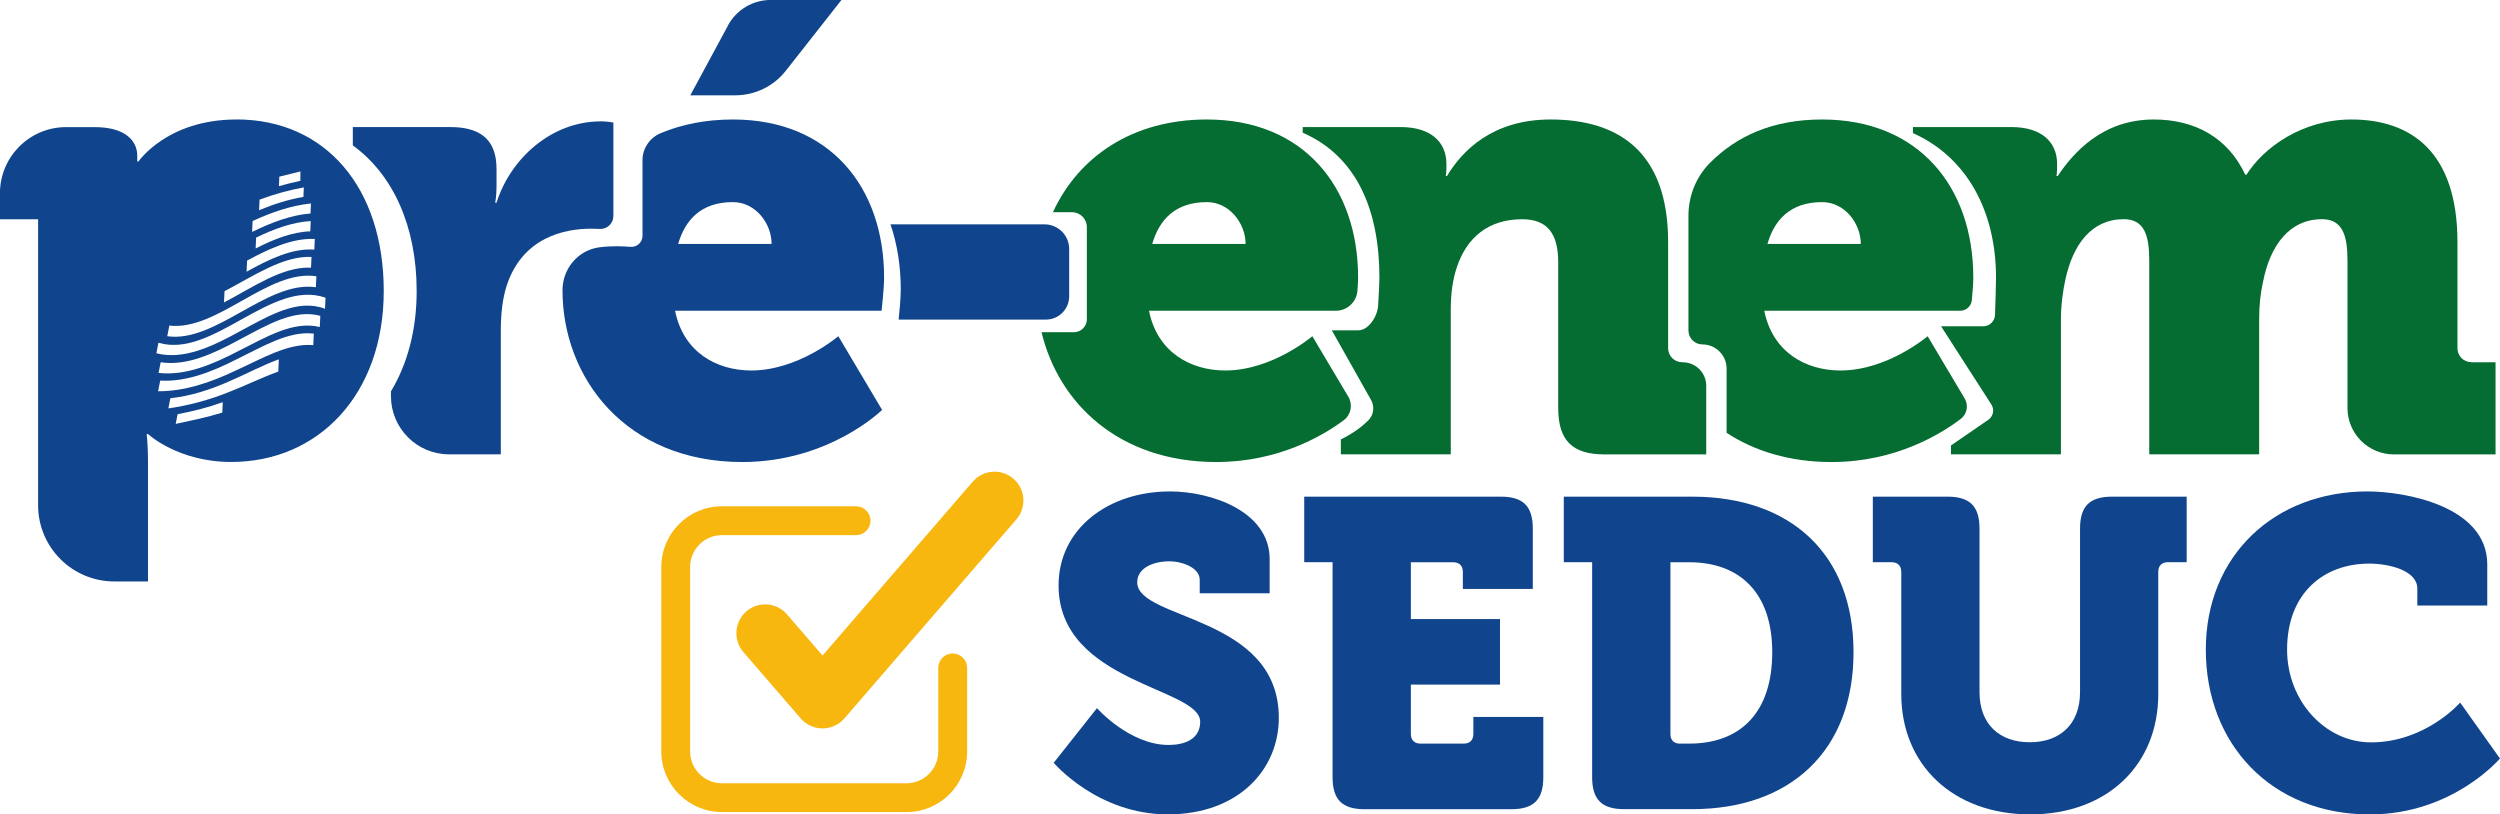
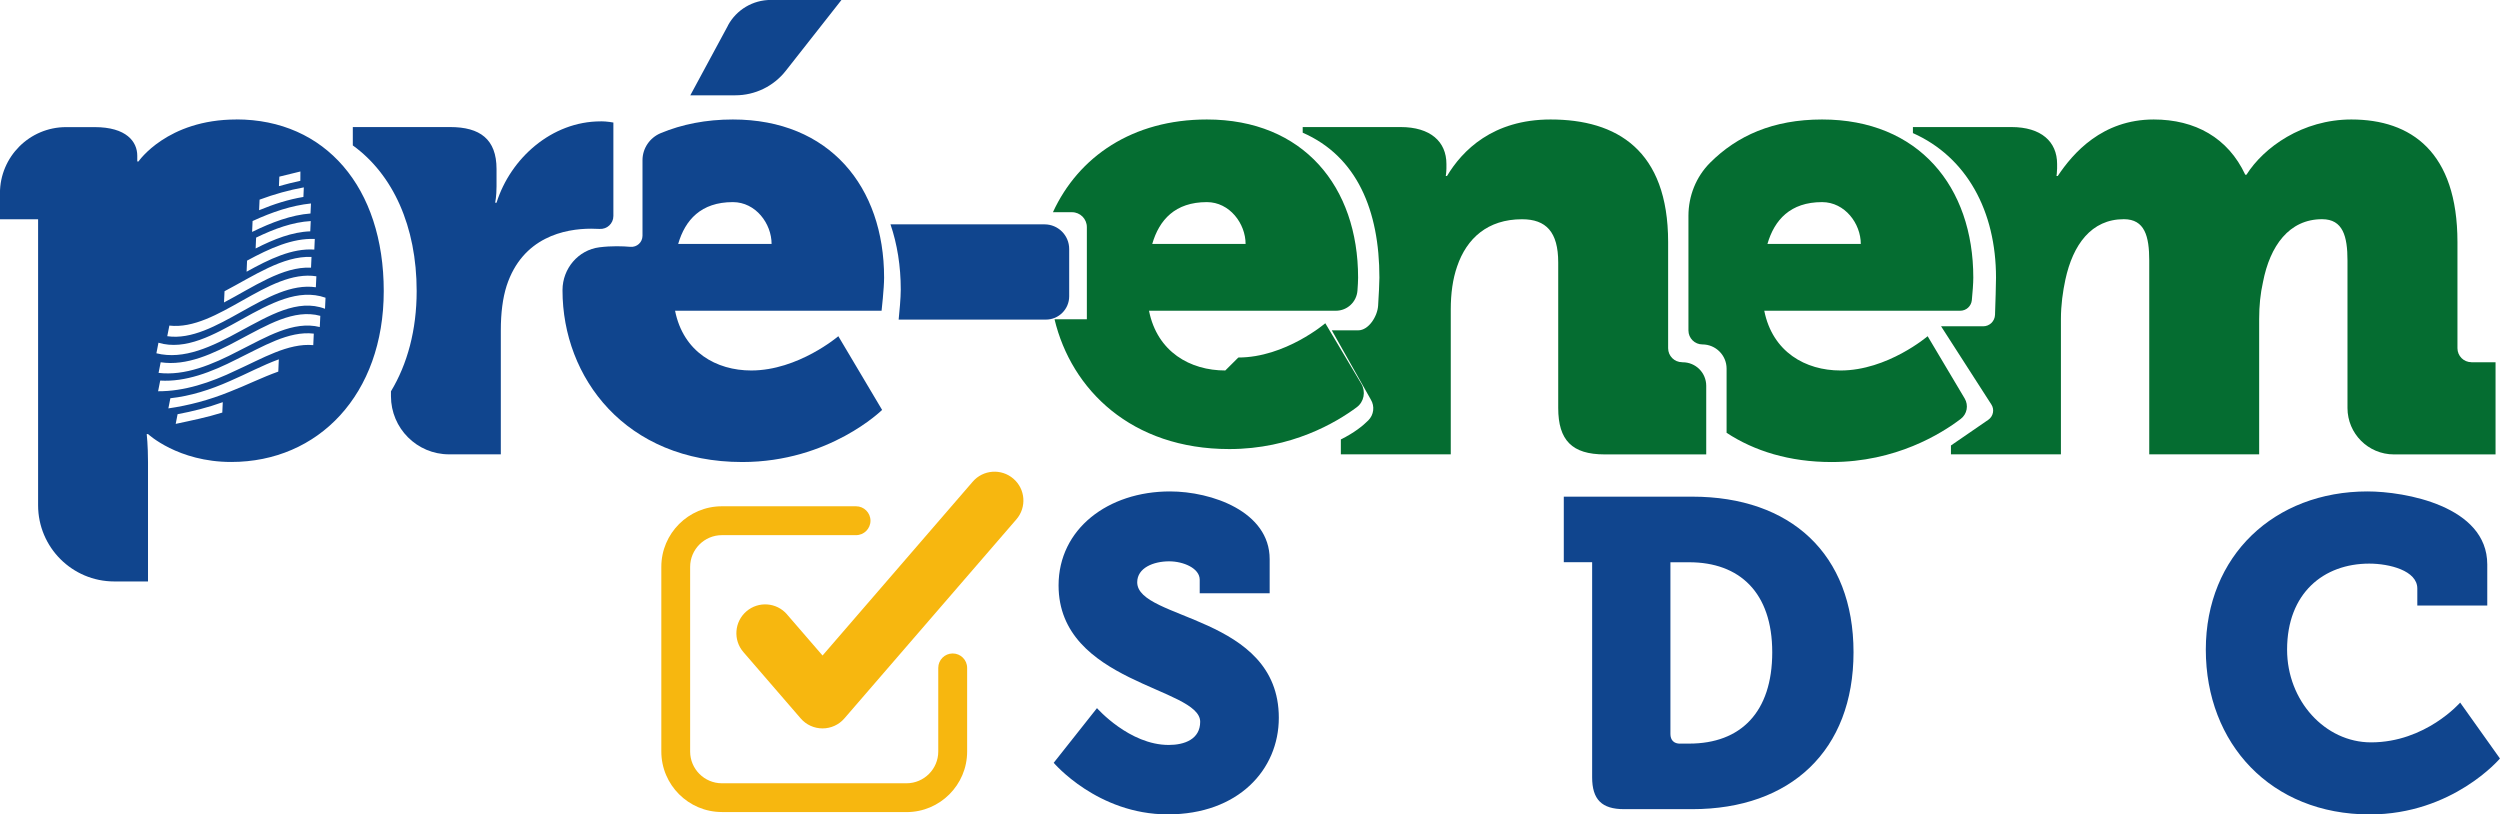
<svg xmlns="http://www.w3.org/2000/svg" id="Camada_2" data-name="Camada 2" viewBox="0 0 426 138.78">
  <defs>
    <style>
      .cls-1 {
        fill: #10458e;
      }

      .cls-2 {
        fill: #f7b70f;
      }

      .cls-3 {
        fill: #056d31;
      }
    </style>
  </defs>
  <g id="Camada_1-2" data-name="Camada 1">
    <g>
      <path class="cls-1" d="M102.36,20.68c-8.34,0-15.37,6.29-17.75,13.86h-.23s.23-1.08.23-2.81v-2.93c0-5.09-2.83-7.15-7.91-7.15h-16.58v3.13c6.85,4.95,10.88,13.79,10.88,24.81,0,6.67-1.59,12.47-4.38,17.09v.83c0,5.47,4.43,9.91,9.9,9.91h8.82v-21.11c0-3.04.33-5.52.98-7.58,2.71-8.35,9.96-9.76,14.41-9.76.52,0,1.01.02,1.44.04,1.27.08,2.35-.92,2.35-2.2v-15.93s-1.09-.21-2.17-.21" />
      <path class="cls-1" d="M124.05,4.35l-6.42,11.89h7.67c3.36,0,6.53-1.54,8.6-4.18l9.49-12.07h-12.05c-3.05,0-5.85,1.67-7.3,4.35M128.02,63.13c-5.96,0-11.58-3.14-12.99-10.18h35.19s.43-3.79.43-5.64c0-15.48-9.31-26.95-25.77-26.95-4.57,0-8.69.82-12.3,2.33-1.87.78-3.1,2.59-3.1,4.61v12.87c0,1.12-.95,1.99-2.07,1.89-.66-.06-1.45-.1-2.34-.1s-1.88.05-2.93.18c-3.62.46-6.28,3.63-6.29,7.28v.06c0,14.84,10.72,29.25,30.64,29.25,14.84,0,23.82-8.88,23.82-8.88l-7.46-12.56s-6.83,5.84-14.84,5.84M124.88,34.44c3.9,0,6.6,3.67,6.6,7.13h-15.92c1.19-4.1,3.9-7.13,9.31-7.13" />
      <path class="cls-1" d="M151.74,38.23c1.15,3.37,1.75,7.12,1.75,11.12,0,1.41-.23,3.87-.36,5.11h25.09c2.19,0,3.97-1.78,3.97-3.97v-8.06c0-2.32-1.88-4.2-4.2-4.2h-26.26Z" />
-       <path class="cls-3" d="M208.79,63.13c-5.96,0-11.6-3.14-13-10.18h31.84c1.94,0,3.53-1.49,3.68-3.42.06-.82.11-1.62.11-2.22,0-15.48-9.31-26.95-25.77-26.95-12.67,0-21.88,6.34-26.23,15.8h3.24c1.4,0,2.54,1.13,2.54,2.54v15.7c0,1.22-.99,2.21-2.21,2.21h-5.51c2.87,12,13.1,22.12,29.79,22.12,10.6,0,18.22-4.53,21.7-7.12,1.26-.93,1.58-2.67.78-4.02l-6.13-10.3s-6.82,5.84-14.82,5.84M205.65,34.44c3.89,0,6.6,3.67,6.6,7.13h-15.91c1.19-4.1,3.89-7.13,9.31-7.13" />
+       <path class="cls-3" d="M208.79,63.13c-5.96,0-11.6-3.14-13-10.18h31.84c1.94,0,3.53-1.49,3.68-3.42.06-.82.11-1.62.11-2.22,0-15.48-9.31-26.95-25.77-26.95-12.67,0-21.88,6.34-26.23,15.8h3.24c1.4,0,2.54,1.13,2.54,2.54v15.7h-5.51c2.87,12,13.1,22.12,29.79,22.12,10.6,0,18.22-4.53,21.7-7.12,1.26-.93,1.58-2.67.78-4.02l-6.13-10.3s-6.82,5.84-14.82,5.84M205.65,34.44c3.89,0,6.6,3.67,6.6,7.13h-15.91c1.19-4.1,3.89-7.13,9.31-7.13" />
      <path class="cls-3" d="M286.63,61.72c-1.32,0-2.38-1.07-2.38-2.38v-18.08c0-15.7-8.77-20.9-20.03-20.9-9.86,0-15.05,5.29-17.65,9.63h-.21s.11-.76.11-1.29v-.76c0-3.79-2.71-6.29-7.81-6.29h-16.68v.96c9.26,4.05,13.07,13.27,13.07,24.7,0,.94-.11,2.99-.22,4.78-.11,1.8-1.6,4.2-3.4,4.2h-4.49l6.65,11.8c.69,1.14.51,2.59-.42,3.53-.94.95-2.43,2.14-4.69,3.26v2.54h18.73v-24.68c0-2.71.33-5.19,1.09-7.36,1.62-4.76,5.2-8.02,11.05-8.02,4.11,0,6.17,2.17,6.17,7.36v24.8c0,5.52,2.38,7.91,7.89,7.91h17.33v-11.69c0-2.22-1.79-4.01-4.01-4.01h-.11Z" />
      <path class="cls-3" d="M313.62,63.13c-5.96,0-11.58-3.14-12.99-10.18h33.39c1.03,0,1.88-.78,1.98-1.8.12-1.24.25-2.83.25-3.84,0-15.48-9.31-26.95-25.77-26.95-8.36,0-14.48,2.77-19.08,7.37-2.39,2.39-3.69,5.66-3.69,9.04v19.54c0,1.32,1.07,2.38,2.38,2.38,2.27,0,4.12,1.85,4.12,4.12v10.94c4.72,3.1,10.71,4.98,17.9,4.98,10.92,0,18.66-4.81,22-7.35,1.08-.82,1.36-2.31.67-3.48l-6.31-10.61s-6.83,5.84-14.84,5.84M310.48,34.44c3.9,0,6.6,3.67,6.6,7.13h-15.91c1.19-4.1,3.9-7.13,9.31-7.13" />
      <path class="cls-3" d="M421.13,61.72c-1.32,0-2.38-1.07-2.38-2.38v-18.08c0-15.39-7.91-20.9-18.08-20.9-8.34,0-14.94,4.76-17.87,9.41h-.21c-2.93-6.29-8.55-9.41-15.6-9.41-8.77,0-13.75,5.73-16.35,9.63h-.21s.1-.76.1-1.29v-.76c0-3.79-2.7-6.29-7.79-6.29h-16.78v1.03c9.16,4.08,14.16,13.28,14.16,24.63,0,1.19-.1,4.29-.17,6.34-.04,1.09-.93,1.95-2.01,1.95h-7.18l8.57,13.33c.56.86.32,2.01-.52,2.6l-6.37,4.38v1.51h18.74v-23.06c0-2.38.32-4.66.76-6.72,1.29-5.96,4.43-10.29,9.96-10.29,3.58,0,4.33,2.93,4.33,7.05v33.02h18.73v-23.06c0-2.28.21-4.33.65-6.29,1.19-6.17,4.45-10.72,10.07-10.72,3.57,0,4.33,2.93,4.33,7.05v25.12c0,4.37,3.54,7.91,7.91,7.91h17.32v-15.7h-4.12Z" />
      <path class="cls-1" d="M186.94,120.68s5.51,6.26,12.21,6.26c2.68,0,5.36-.97,5.36-3.95,0-5.88-24.13-6.55-24.13-23.24,0-9.61,8.42-16.01,18.99-16.01,7.08,0,16.98,3.42,16.98,11.54v5.81h-11.92v-2.31c0-1.94-2.76-3.13-5.21-3.13-2.68,0-5.44,1.12-5.44,3.57,0,6.48,24.13,5.59,24.13,23.09,0,8.86-6.92,16.46-18.92,16.46s-19.44-8.79-19.44-8.79l7.37-9.31Z" />
-       <path class="cls-1" d="M227.08,95.8h-4.84v-11.17h33.51c3.8,0,5.44,1.64,5.44,5.44v10.28h-11.92v-2.9c0-1.04-.6-1.64-1.64-1.64h-7.22v9.68h15.19v11.17h-15.19v8.41c0,1.04.6,1.64,1.64,1.64h7.37c1.04,0,1.64-.6,1.64-1.64v-2.9h11.92v10.28c0,3.8-1.64,5.44-5.44,5.44h-25.03c-3.8,0-5.44-1.64-5.44-5.44v-36.64Z" />
      <path class="cls-1" d="M271.31,95.8h-4.84v-11.17h21.89c16.76,0,27.48,9.76,27.48,26.51s-10.72,26.74-27.48,26.74h-11.62c-3.8,0-5.44-1.64-5.44-5.44v-36.64ZM286.28,126.71h1.56c8.79,0,14.15-5.36,14.15-15.56s-5.58-15.34-14.15-15.34h-3.2v29.27c0,1.04.6,1.64,1.64,1.64" />
-       <path class="cls-1" d="M323.97,97.44c0-1.04-.6-1.64-1.64-1.64h-3.2v-11.17h12.74c3.8,0,5.44,1.64,5.44,5.44v27.85c0,5.59,3.5,8.56,8.56,8.56s8.57-2.98,8.57-8.56v-27.85c0-3.8,1.64-5.44,5.44-5.44h12.73v11.17h-3.2c-1.04,0-1.64.6-1.64,1.64v20.85c0,11.99-8.64,20.48-21.82,20.48s-21.97-8.49-21.97-20.48v-20.85Z" />
      <path class="cls-1" d="M403.43,83.74c6.33,0,20.4,2.46,20.4,12.44v7h-11.92v-2.9c0-3.05-4.76-4.24-8.19-4.24-7.74,0-14,4.99-14,14.67,0,8.71,6.48,15.79,14.3,15.79,9.31,0,15.19-6.78,15.19-6.78l6.78,9.53s-8.04,9.53-22.19,9.53c-16.83,0-27.93-12.06-27.93-28.08s11.69-26.96,27.56-26.96" />
      <path class="cls-1" d="M40.28,20.36c-11.8,0-16.68,7.15-16.68,7.15h-.21v-.98c0-2.38-1.84-4.87-7.26-4.87h-4.87c-6.22,0-11.27,5.05-11.27,11.27v4.43h6.5v48.73c0,7.18,5.82,12.99,12.99,12.99h5.74v-20.36c0-2.81-.22-4.76-.22-4.76h.22s5.09,4.76,14.18,4.76c14.84,0,25.99-11.48,25.99-29.13s-9.96-29.24-25.12-29.24M47.6,30.1c1.2-.31,2.39-.59,3.59-.88,0,.52,0,1.05-.01,1.59-1.22.27-2.43.56-3.65.91l.07-1.62ZM44.23,34.02c2.53-.94,5.04-1.64,7.54-2.09-.02.54-.05,1.08-.07,1.63-2.5.41-5.02,1.21-7.55,2.26l.08-1.8ZM43.05,37.66c3.34-1.54,6.65-2.65,9.94-2.99-.03.57-.05,1.13-.08,1.71-3.28.25-6.6,1.5-9.95,3.14.03-.62.05-1.24.08-1.85M52.95,37.67c-.02.58-.05,1.16-.08,1.75-3.06.1-6.18,1.32-9.31,2.92.03-.62.05-1.23.08-1.85,3.13-1.52,6.24-2.64,9.3-2.82M42.1,44.41c3.89-2.11,7.76-3.86,11.54-3.69-.03.6-.05,1.2-.08,1.81-3.78-.26-7.65,1.61-11.54,3.77.03-.63.06-1.26.08-1.89M38.25,49.63c4.97-2.61,9.98-6.06,14.83-5.85-.03.61-.06,1.22-.08,1.83-4.84-.24-9.86,3.32-14.83,5.93l.09-1.91ZM28.86,55.48c8.18.95,16.88-9.67,25.05-8.4-.03.62-.06,1.25-.09,1.87-8.26-1.21-17.06,9.54-25.32,8.34l.36-1.82ZM37.89,70.3c-2.66.83-5.3,1.36-7.95,1.93l.32-1.65c2.56-.48,5.13-1.12,7.7-2.05-.02.59-.05,1.18-.08,1.77M47.42,63.32c-2.76.98-5.53,2.37-8.3,3.44-3.5,1.42-6.97,2.33-10.43,2.83l.34-1.73c3.36-.36,6.76-1.42,10.17-2.94,2.77-1.19,5.55-2.69,8.31-3.69l-.09,2.08ZM53.38,58.81c-4.28-.38-8.7,2.29-13.09,4.27-4.49,2.17-8.95,3.61-13.35,3.59l.36-1.82c4.29.26,8.67-1.4,13.07-3.65,4.4-2.13,8.82-4.86,13.1-4.35l-.09,1.96ZM54.5,55.73c-4.48-1.13-9.14,1.71-13.77,4.03-4.62,2.42-9.22,4.31-13.71,3.78l.36-1.81c4.39.67,8.9-1.4,13.43-3.86,4.64-2.44,9.29-5.28,13.77-4.05-.03.63-.06,1.27-.09,1.91M55.39,52.62c-4.67-1.79-9.54,1.18-14.41,3.78-4.84,2.67-9.66,4.97-14.33,3.8l.35-1.8c9.25,2.77,19.24-10.93,28.47-7.67-.03.63-.06,1.26-.09,1.9" />
      <path class="cls-2" d="M123.02,138.38h31.46c5.69,0,10.32-4.63,10.32-10.32v-14.25c0-1.36-1.1-2.46-2.46-2.46s-2.46,1.1-2.46,2.46v14.25c0,2.98-2.43,5.41-5.41,5.41h-31.46c-2.98,0-5.41-2.43-5.41-5.41v-31.46c0-2.98,2.43-5.41,5.41-5.41h22.86c1.36,0,2.46-1.1,2.46-2.46s-1.1-2.46-2.46-2.46h-22.86c-5.69,0-10.32,4.63-10.32,10.32v31.46c0,5.69,4.63,10.32,10.32,10.32" />
      <path class="cls-2" d="M134.11,104.69c-1.78-2.06-4.88-2.28-6.93-.51-2.05,1.77-2.28,4.88-.51,6.93l9.77,11.31c.93,1.08,2.29,1.7,3.72,1.7s2.79-.62,3.72-1.7l29.31-33.92c1.78-2.06,1.55-5.16-.51-6.93-2.05-1.77-5.16-1.55-6.93.51l-25.59,29.62-6.05-7Z" />
    </g>
  </g>
</svg>